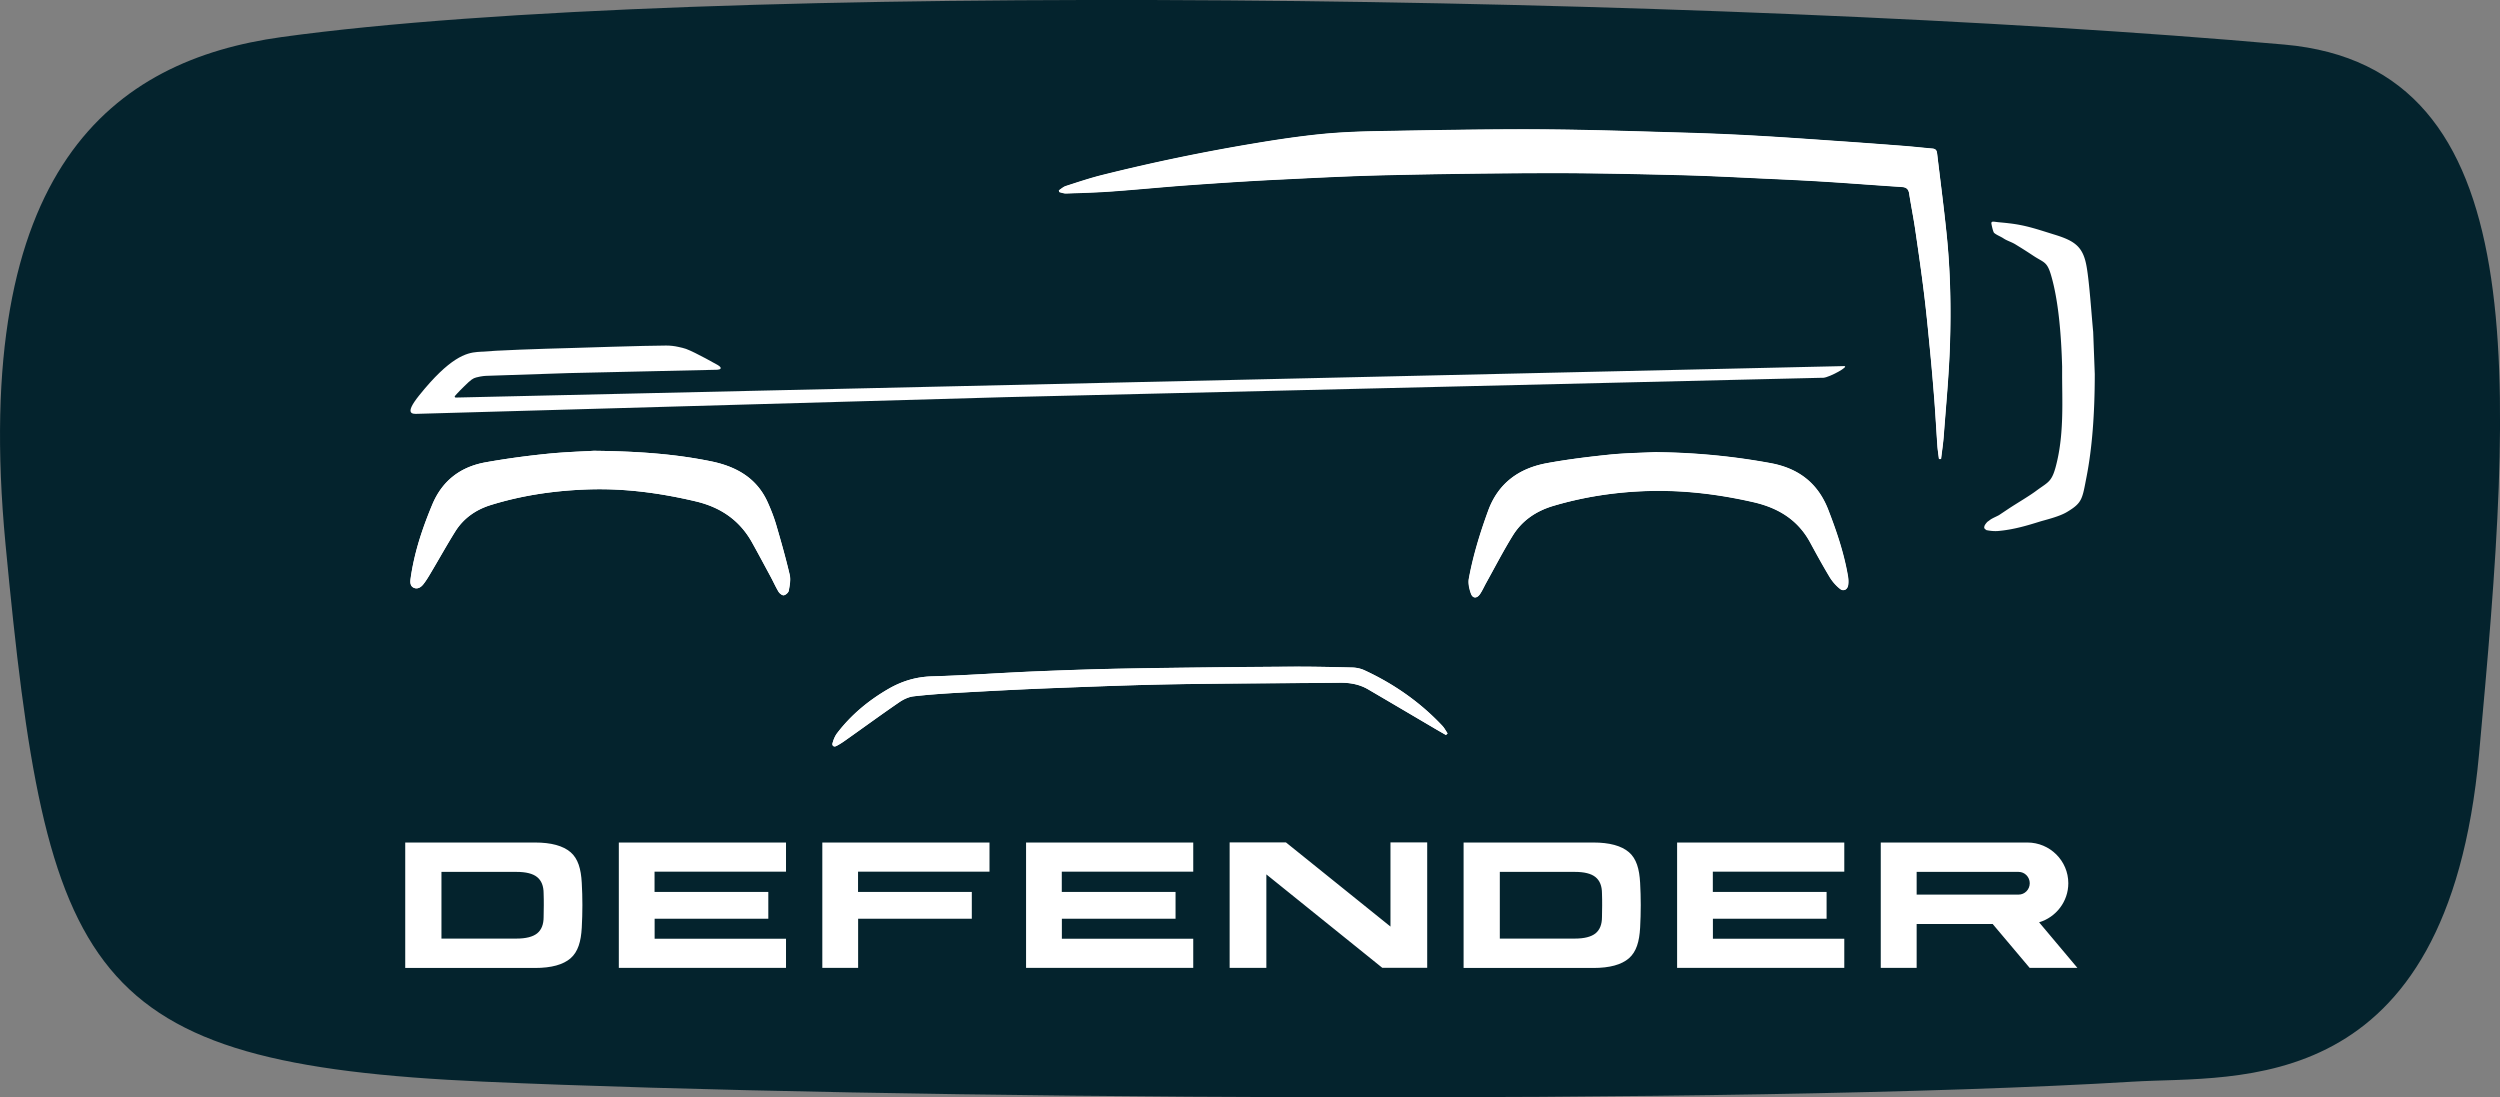
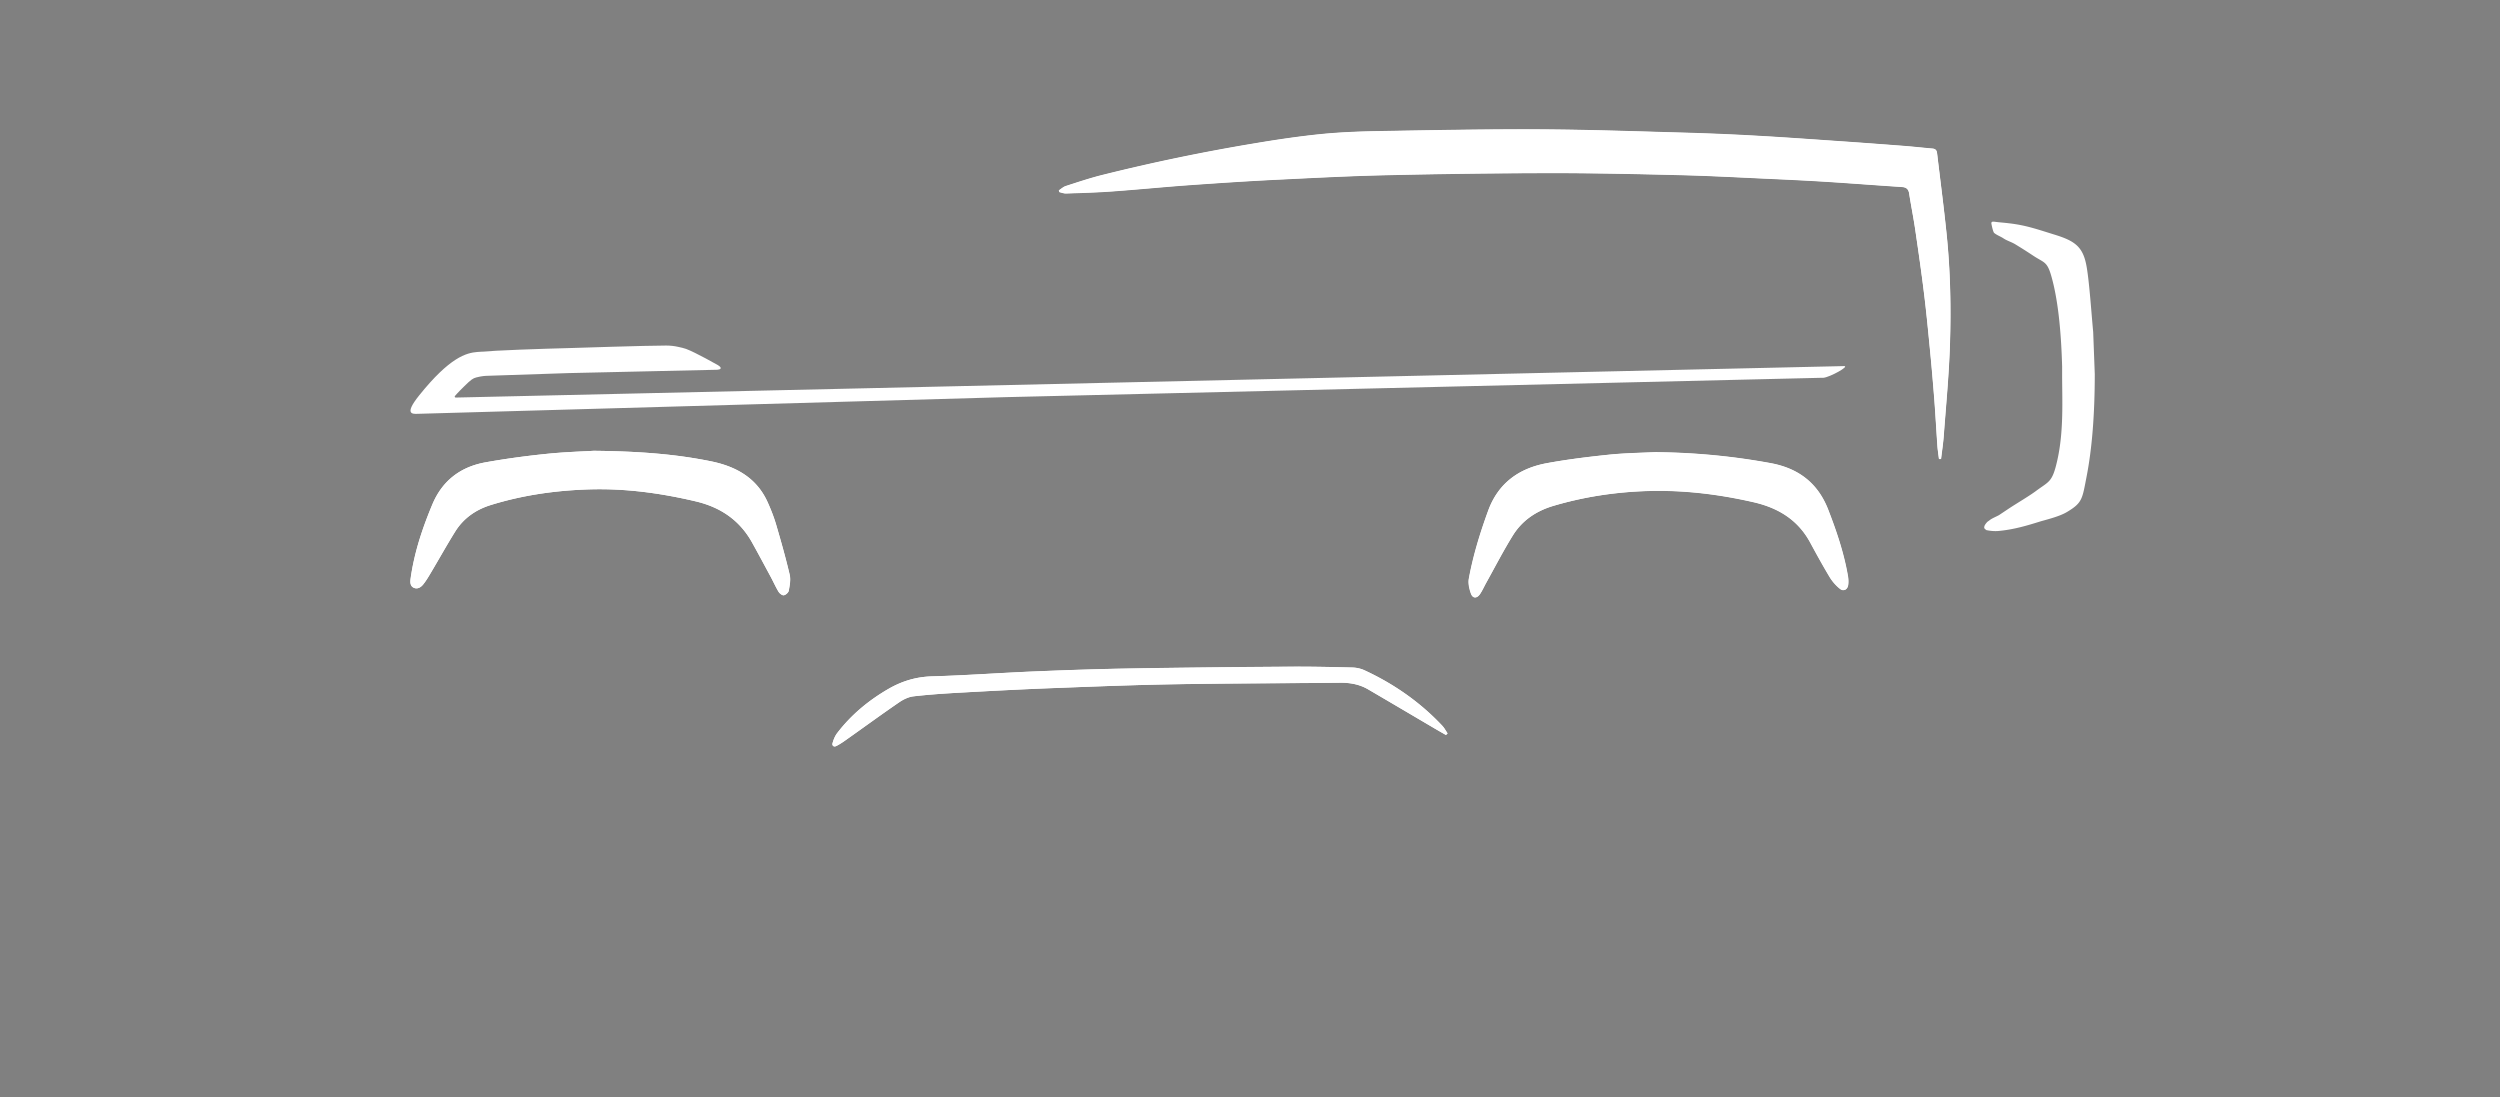
<svg xmlns="http://www.w3.org/2000/svg" id="Layer_1" viewBox="0 0 299.52 131.47">
  <rect x="0" y="0" width="299.52" height="131.47" fill="#808080" stroke="none" />
  <defs>
    <style>.cls-2{fill:#fff}</style>
  </defs>
-   <path d="M273.68 5.34C206.03-.67 83.7-2.46 33.74 4.44 13.62 7.22-3.62 20.07.66 65.19c4.93 51.97 9.41 62.26 57.27 64.4 46.92 2.1 150.29 2.88 197.64 0 12.44-.76 37.62 2.33 41.44-39.25 4.14-45.09 6.91-82.31-23.33-85z" fill="#04232d" />
-   <path d="M74.13 115.96h20.04v-3.49H78.43v-2.4h13.62v-3.21H78.42v-2.43h15.75v-3.49H74.14v15.03h-.01zm48.79 0h20.04v-3.49h-15.74v-2.4h13.62v-3.21h-13.63v-2.43h15.75v-3.49h-20.03v15.03zm78 0h20.04v-3.49h-15.74v-2.4h13.62v-3.21h-13.63v-2.43h15.75v-3.49h-20.03v15.03zm-102.4 0h4.29v-5.89h13.62v-3.21H102.8v-2.43h15.75v-3.49H98.52v15.03zm126.79 0h4.32v-5.26h9.13v.03l4.41 5.23h5.72l-4.59-5.46c2.02-.6 3.5-2.48 3.5-4.68 0-2.69-2.2-4.88-4.9-4.88h-17.57v15.02h-.02zm16.43-11.5h.11c.73 0 1.33.61 1.33 1.36s-.6 1.36-1.33 1.36h-12.22v-2.72h12.11zm-188.85 3.98v4.01h8.99c1.13 0 1.95-.21 2.47-.62.52-.42.78-1.07.78-1.96.01-.47.02-.94.02-1.4v-.02c0-.47 0-.94-.02-1.41 0-.89-.26-1.54-.78-1.96s-1.35-.62-2.47-.62h-8.99v3.99zm16.81 2.7c-.09 1.67-.45 2.89-1.34 3.67-.89.77-2.31 1.16-4.26 1.16H48.55v-15.03H64.1c1.94 0 3.36.39 4.26 1.16.89.77 1.25 1.99 1.34 3.67.1 1.79.1 3.52 0 5.38zm109.99-2.7v4.01h8.99c1.13 0 1.95-.21 2.47-.62.52-.42.78-1.07.78-1.96 0-.47.02-.94.02-1.4v-.02c0-.47 0-.94-.02-1.41 0-.89-.26-1.54-.78-1.96s-1.35-.62-2.47-.62h-8.99v3.99zm16.81 2.7c-.09 1.67-.45 2.89-1.34 3.67-.89.77-2.31 1.16-4.26 1.16h-15.55v-15.03h15.55c1.94 0 3.36.39 4.26 1.16.89.77 1.25 1.99 1.34 3.67.1 1.79.1 3.52 0 5.38zm-30.88 4.82l-13.9-11.2v11.2h-4.4v-15.03h6.75l12.52 10.08v-10.08h4.4v15.02h-5.38z" fill-rule="evenodd" fill="#fff" />
  <path class="cls-2" d="M232.3 55h.26c.11-.91.25-1.83.32-2.74.27-3.62.62-7.23.74-10.85.15-4.5.06-9.01-.41-13.5-.33-3.19-.75-6.38-1.13-9.57-.04-.32-.2-.49-.54-.52-1.15-.1-2.3-.23-3.45-.32-2.64-.21-5.27-.4-7.91-.58-3.25-.23-6.5-.46-9.76-.64-2.94-.16-5.88-.28-8.83-.37-5.74-.16-11.48-.37-17.22-.39-6.38-.03-12.75.1-19.13.21-2.33.04-4.66.13-6.98.36-2.64.27-5.27.66-7.89 1.1a233.18 233.18 0 00-18.31 3.8c-1.47.37-2.92.86-4.36 1.32-.3.1-.56.34-.83.52l.06.2c.26.06.53.17.79.16 1.86-.06 3.72-.11 5.58-.25 3.03-.22 6.05-.52 9.07-.74 3.53-.25 7.06-.49 10.6-.66 4.49-.22 8.97-.46 13.46-.55a917.7 917.7 0 0119.63-.24c5.09 0 10.18.11 15.27.24 3.37.08 6.74.26 10.11.42 2.4.11 4.8.22 7.2.37 3.07.19 6.13.43 9.2.63.57.04.82.26.91.82.22 1.43.51 2.85.72 4.28.37 2.53.74 5.07 1.05 7.61.28 2.23.49 4.47.71 6.71.2 2.02.37 4.04.53 6.06.14 1.85.24 3.71.37 5.57.04.52.12 1.05.19 1.57l-.02-.03zm-33.77-.83c-1.93.1-3.88.12-5.8.32-2.49.26-4.99.56-7.45 1.02-3.33.62-5.8 2.4-7 5.69-.97 2.65-1.8 5.34-2.31 8.12-.11.56.04 1.22.24 1.78.21.62.71.64 1.08.1.29-.43.5-.91.75-1.36 1.06-1.9 2.05-3.83 3.19-5.67 1.12-1.81 2.81-2.94 4.85-3.55 3.49-1.04 7.06-1.6 10.69-1.76 4.49-.2 8.9.31 13.28 1.31 2.97.68 5.33 2.1 6.81 4.83.76 1.4 1.53 2.81 2.35 4.17.32.52.75 1.01 1.23 1.39.43.34.89.08.97-.47.05-.34.03-.71-.03-1.05-.47-2.75-1.36-5.38-2.37-7.98-1.25-3.2-3.59-4.95-6.9-5.56-4.49-.83-9.02-1.26-13.6-1.31l.02-.02zm-127.4-.16c-1.26.08-3.48.14-5.68.37-2.44.25-4.87.58-7.28 1.01-3 .54-5.19 2.19-6.39 5.07-.9 2.16-1.68 4.36-2.19 6.64-.16.72-.3 1.45-.4 2.19-.05.42-.09.92.38 1.13.45.2.86-.07 1.13-.41.34-.43.63-.92.91-1.39.98-1.64 1.91-3.32 2.92-4.94 1-1.59 2.47-2.61 4.25-3.17 3.88-1.21 7.87-1.76 11.91-1.88 4.28-.12 8.49.45 12.66 1.44 2.95.7 5.24 2.24 6.73 4.9.77 1.38 1.51 2.77 2.26 4.16.32.59.59 1.2.93 1.77.13.21.45.46.63.42.23-.04.55-.33.59-.55.11-.63.25-1.31.11-1.91-.48-2.04-1.05-4.05-1.64-6.06-.27-.9-.62-1.79-1.01-2.65-1.32-2.91-3.8-4.27-6.78-4.88-4.32-.88-8.69-1.2-14.05-1.26zm102.09 34.06l.21-.21c-.21-.3-.38-.64-.63-.91-2.67-2.84-5.82-5.03-9.35-6.66-.44-.2-.96-.31-1.45-.32-2.44-.06-4.88-.11-7.32-.1-6.3.04-12.6.1-18.9.21-3.88.06-7.75.19-11.62.35-4.17.17-8.33.48-12.5.6-1.91.06-3.6.57-5.23 1.51-2.38 1.38-4.46 3.11-6.13 5.29-.26.34-.43.77-.55 1.19-.09.32.15.52.47.34.41-.21.8-.47 1.17-.74 2.11-1.49 4.2-3.02 6.33-4.48.51-.35 1.13-.65 1.73-.72 1.9-.22 3.82-.34 5.73-.45 3.78-.21 7.55-.41 11.33-.55 4.79-.18 9.57-.37 14.36-.45 6.56-.11 13.12-.11 19.68-.18 1.2-.01 2.33.19 3.37.8 2.58 1.51 5.16 3.03 7.74 4.55.52.31 1.05.61 1.57.91v.02z" />
  <path class="cls-2" d="M232.3 55c-.06-.52-.15-1.04-.19-1.57-.13-1.86-.23-3.71-.37-5.57-.16-2.02-.33-4.04-.53-6.06-.22-2.24-.43-4.48-.71-6.71-.31-2.54-.68-5.08-1.05-7.61-.21-1.43-.5-2.85-.72-4.28-.08-.56-.34-.79-.91-.82-3.07-.19-6.13-.44-9.2-.63-2.4-.15-4.8-.26-7.2-.37-3.37-.15-6.74-.33-10.11-.42-5.09-.12-10.18-.24-15.27-.24-6.54 0-13.09.09-19.63.24-4.49.1-8.98.33-13.46.55-3.53.18-7.07.41-10.6.66-3.03.22-6.05.52-9.07.74-1.86.13-3.72.18-5.58.25-.26 0-.53-.11-.79-.16l-.06-.2c.28-.18.53-.42.83-.52 1.45-.47 2.89-.95 4.36-1.32a233.18 233.18 0 0118.31-3.8c2.62-.44 5.25-.83 7.89-1.1 2.31-.23 4.65-.32 6.98-.36 6.38-.11 12.75-.24 19.13-.21 5.74.03 11.48.23 17.22.39 2.94.08 5.89.2 8.83.37 3.25.18 6.51.42 9.76.64 2.64.18 5.27.38 7.91.58 1.15.09 2.3.22 3.45.32.34.03.5.19.54.52.38 3.19.8 6.37 1.13 9.57.47 4.49.56 9 .41 13.5-.12 3.62-.47 7.24-.74 10.85-.07.92-.21 1.83-.32 2.74h-.26l.02.03zm-33.76-.83c4.57.05 9.1.48 13.6 1.31 3.31.61 5.65 2.36 6.9 5.56 1.01 2.6 1.9 5.23 2.37 7.98.06.34.07.71.03 1.05-.07.55-.54.81-.97.47-.48-.38-.91-.87-1.23-1.39a114 114 0 01-2.35-4.17c-1.48-2.73-3.84-4.15-6.81-4.83-4.38-1-8.8-1.51-13.28-1.31-3.63.16-7.2.73-10.69 1.76-2.04.61-3.73 1.74-4.85 3.55-1.14 1.84-2.14 3.78-3.19 5.67-.25.45-.46.94-.75 1.36-.37.54-.87.52-1.08-.1-.19-.56-.34-1.22-.24-1.78.52-2.77 1.35-5.47 2.31-8.12 1.2-3.29 3.67-5.07 7-5.69 2.46-.45 4.96-.76 7.45-1.02 1.92-.2 3.87-.22 5.8-.32l-.02.02zm-127.4-.16c5.36.06 9.73.38 14.05 1.26 2.98.61 5.46 1.96 6.78 4.88.39.86.74 1.75 1.01 2.65.59 2.01 1.16 4.02 1.64 6.06.14.6 0 1.29-.11 1.91-.04.22-.36.51-.59.55-.19.03-.51-.22-.63-.42-.35-.57-.62-1.18-.93-1.77-.75-1.39-1.49-2.78-2.26-4.16-1.49-2.66-3.77-4.2-6.73-4.9-4.17-.98-8.37-1.56-12.66-1.44-4.05.12-8.03.68-11.91 1.88-1.78.55-3.26 1.58-4.25 3.17-1.01 1.62-1.94 3.29-2.92 4.94-.28.48-.57.96-.91 1.39-.27.34-.68.62-1.13.41-.47-.21-.44-.71-.38-1.13a28 28 0 01.4-2.19c.51-2.29 1.29-4.48 2.19-6.64 1.2-2.88 3.38-4.53 6.39-5.07 2.41-.43 4.84-.76 7.28-1.01 2.2-.23 4.42-.29 5.68-.37h-.01zm102.09 34.05c-.52-.3-1.05-.6-1.57-.91-2.58-1.52-5.16-3.04-7.74-4.55-1.04-.61-2.17-.81-3.37-.8-6.56.07-13.12.07-19.68.18-4.79.08-9.58.26-14.36.45-3.78.14-7.56.34-11.33.55-1.91.1-3.83.23-5.73.45-.6.07-1.22.37-1.73.72-2.13 1.46-4.22 2.99-6.33 4.48-.38.27-.76.53-1.17.74-.32.17-.56-.03-.47-.34.11-.42.29-.85.55-1.19 1.67-2.19 3.75-3.91 6.13-5.29 1.62-.94 3.32-1.46 5.23-1.51 4.17-.12 8.33-.43 12.5-.6 3.87-.16 7.75-.29 11.62-.35 6.3-.1 12.6-.16 18.9-.21 2.44-.02 4.88.04 7.32.1.49.01 1.01.12 1.45.32 3.53 1.63 6.68 3.82 9.35 6.66.25.27.42.6.63.91l-.21.21v-.02zm64.8-24.54l.09.02c.44.08.88.11 1.26.08 1.87-.16 3.57-.68 4.98-1.12.63-.2 2.33-.58 3.3-1.17 1.85-1.11 1.81-1.56 2.34-4.28.64-3.31.97-7.4.97-12.24l-.19-5.05c-.21-2.17-.45-5.87-.78-7.77-.41-2.41-1.37-3.12-3.89-3.89-2.04-.63-3.4-1.12-5.44-1.35-.66-.08-1.09-.1-1.6-.17-.42-.06-.45.02-.47.07 0 .03-.02.06-.02.08 0 .1.2 1.07.34 1.18.31.26.74.41 1.1.64l.04.03c.46.29.93.41 1.39.69.83.51 1.31.81 2.14 1.36 1.28.85 1.65.67 2.14 2.33.91 3.09 1.23 7.29 1.33 10.96v.98c0 3.03.21 6.72-.57 10.21-.6 2.7-.97 2.53-2.53 3.69-.84.63-2.35 1.51-3.3 2.14l-1.17.78c-.18.1-.6.29-.78.39-.3.16-.32.22-.58.39-.02.01-.35.35-.39.58-.04.21 0 .24.19.39 0 0 .07.05.09.06z" />
  <path class="cls-2" d="M68.11 44.7l-9.6.32c-.4.01-.73.02-1.45.2-.39.1-.63.26-1.43 1.05-.18.17-.87.86-1.13 1.18-.06.07 0 .18.1.18l166.32-3.77c.77-.02-1.68 1.33-2.45 1.4h-.14l-97.75 2.32-70.57 2c-.6.02-1.6.06.18-2.17 3.72-4.65 5.7-5.13 6.99-5.24 2.53-.21 7.3-.37 11.44-.48 0 0 8.86-.29 11.17-.29.49 0 .99.05 1.47.16.33.07.68.15.93.24 1.16.43 3.83 1.95 3.83 1.95.6.37.26.54-.09.55" />
</svg>